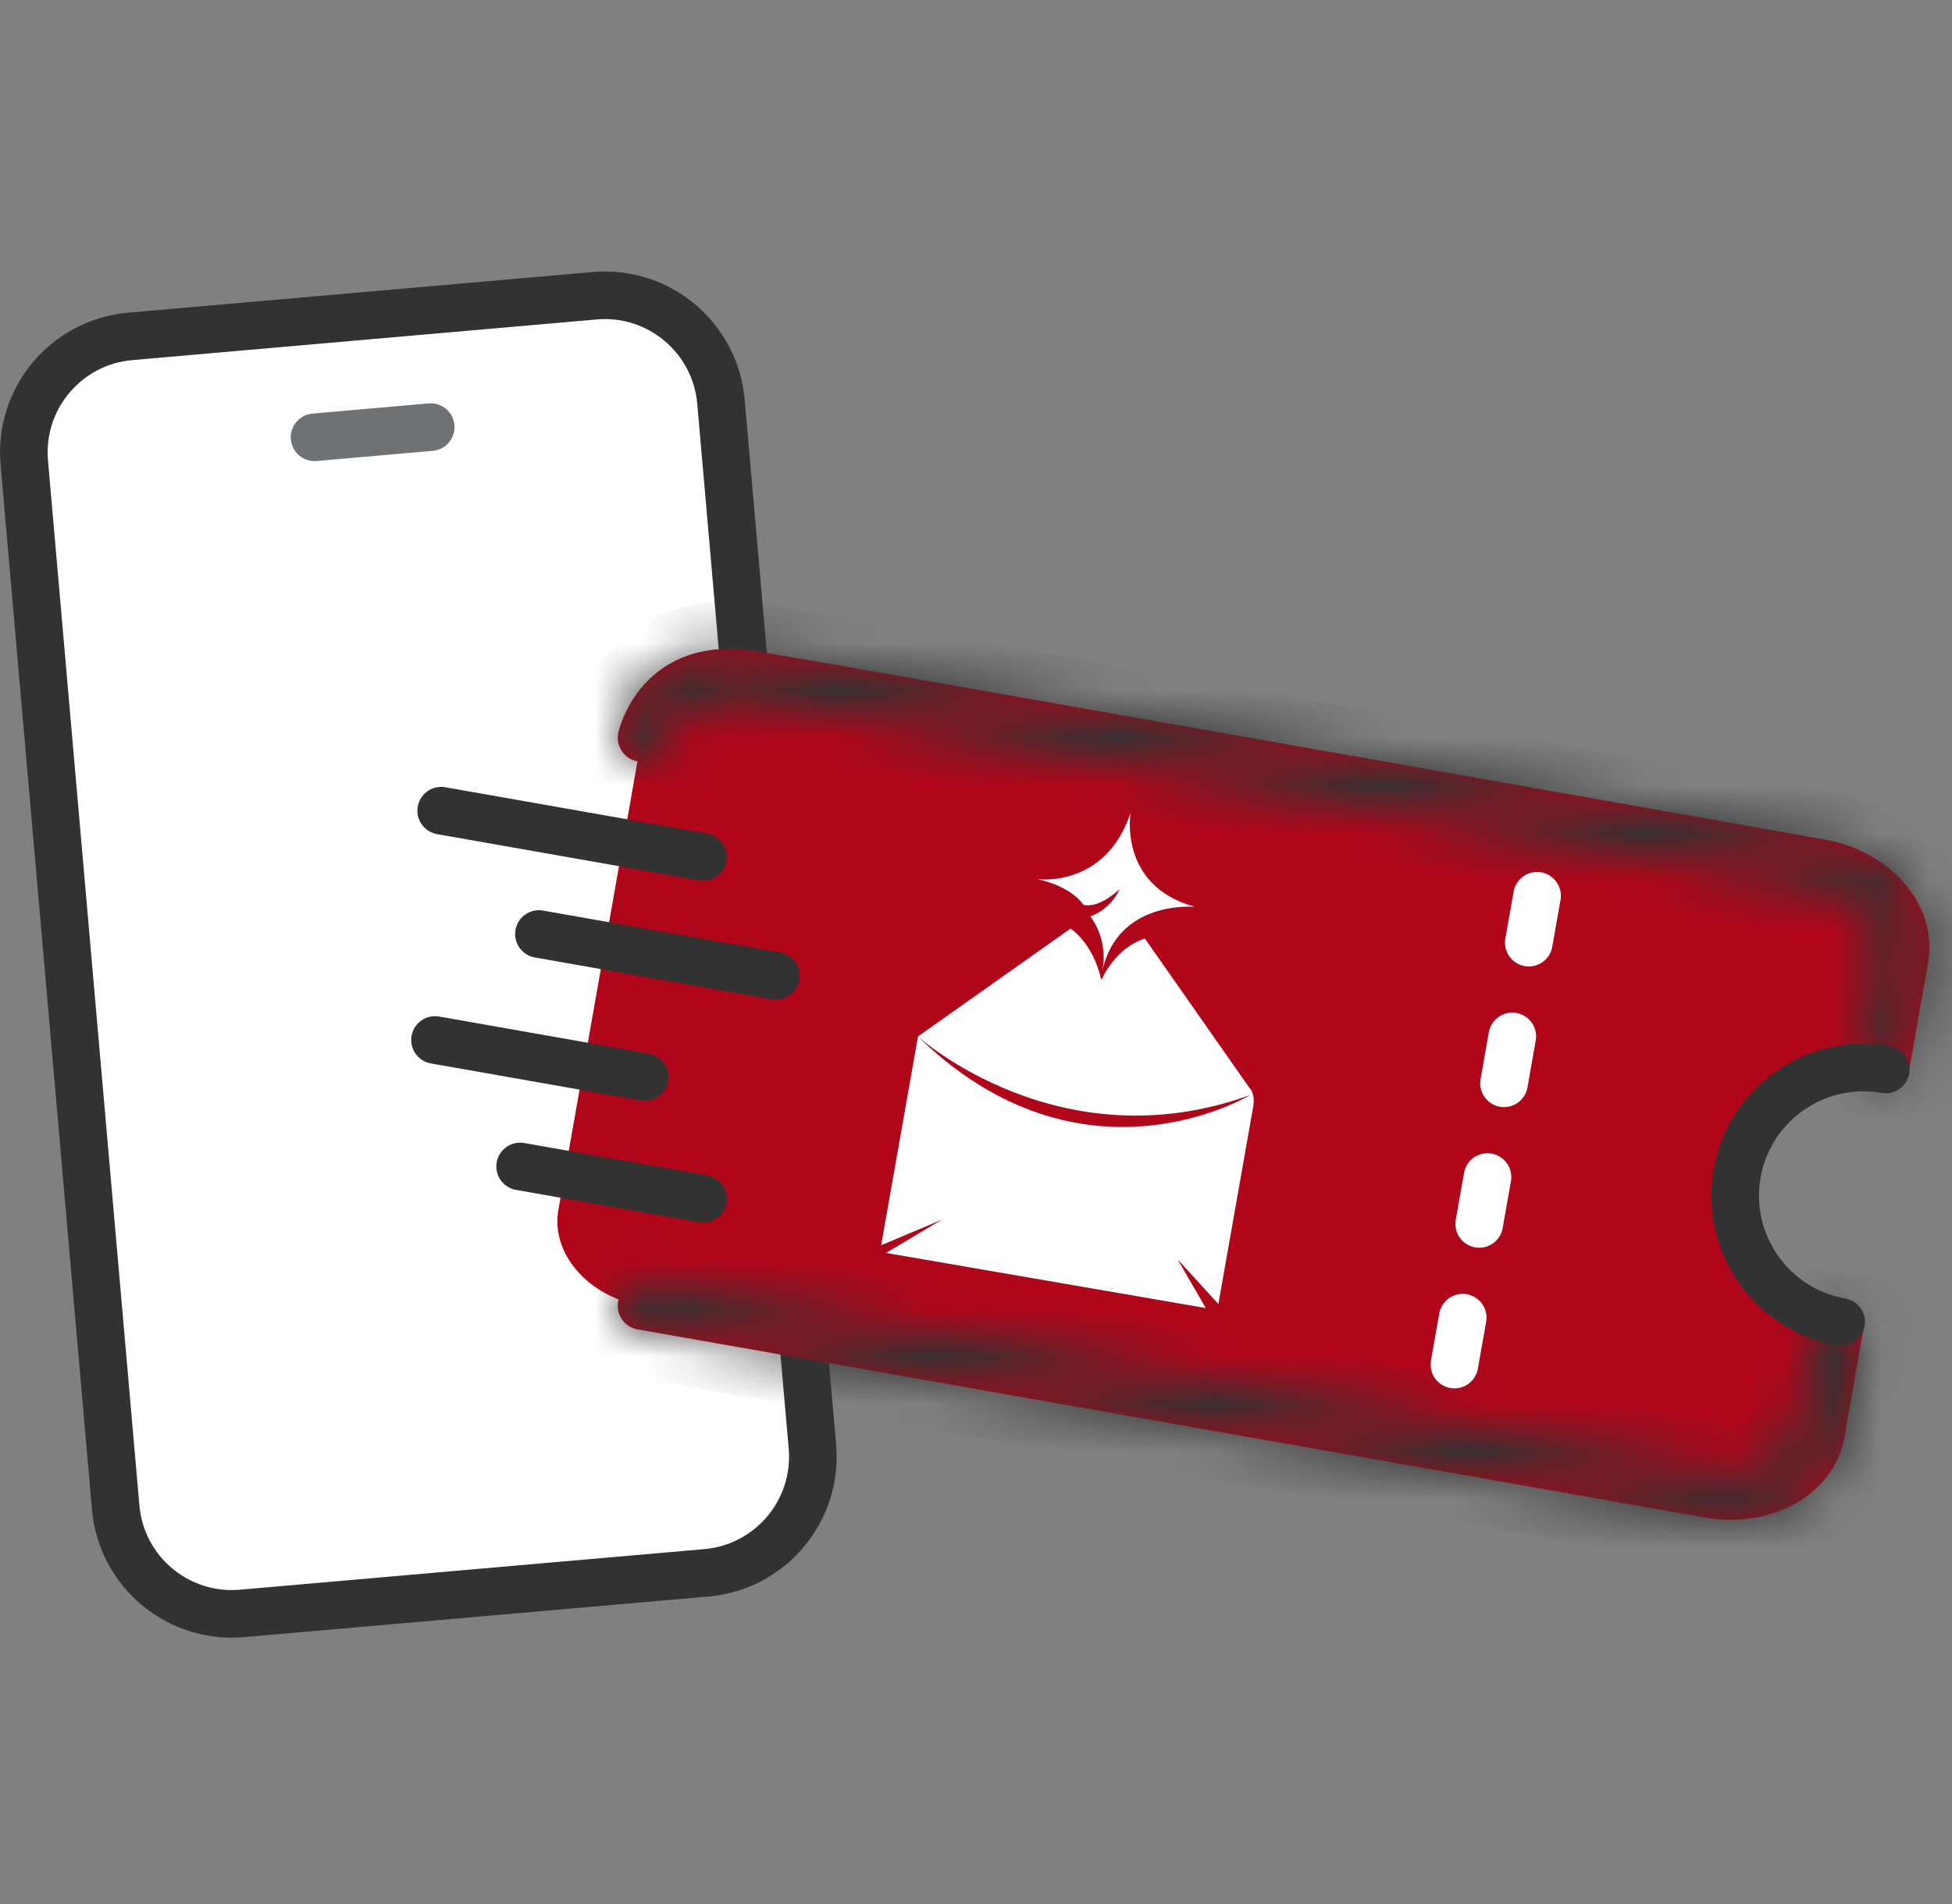
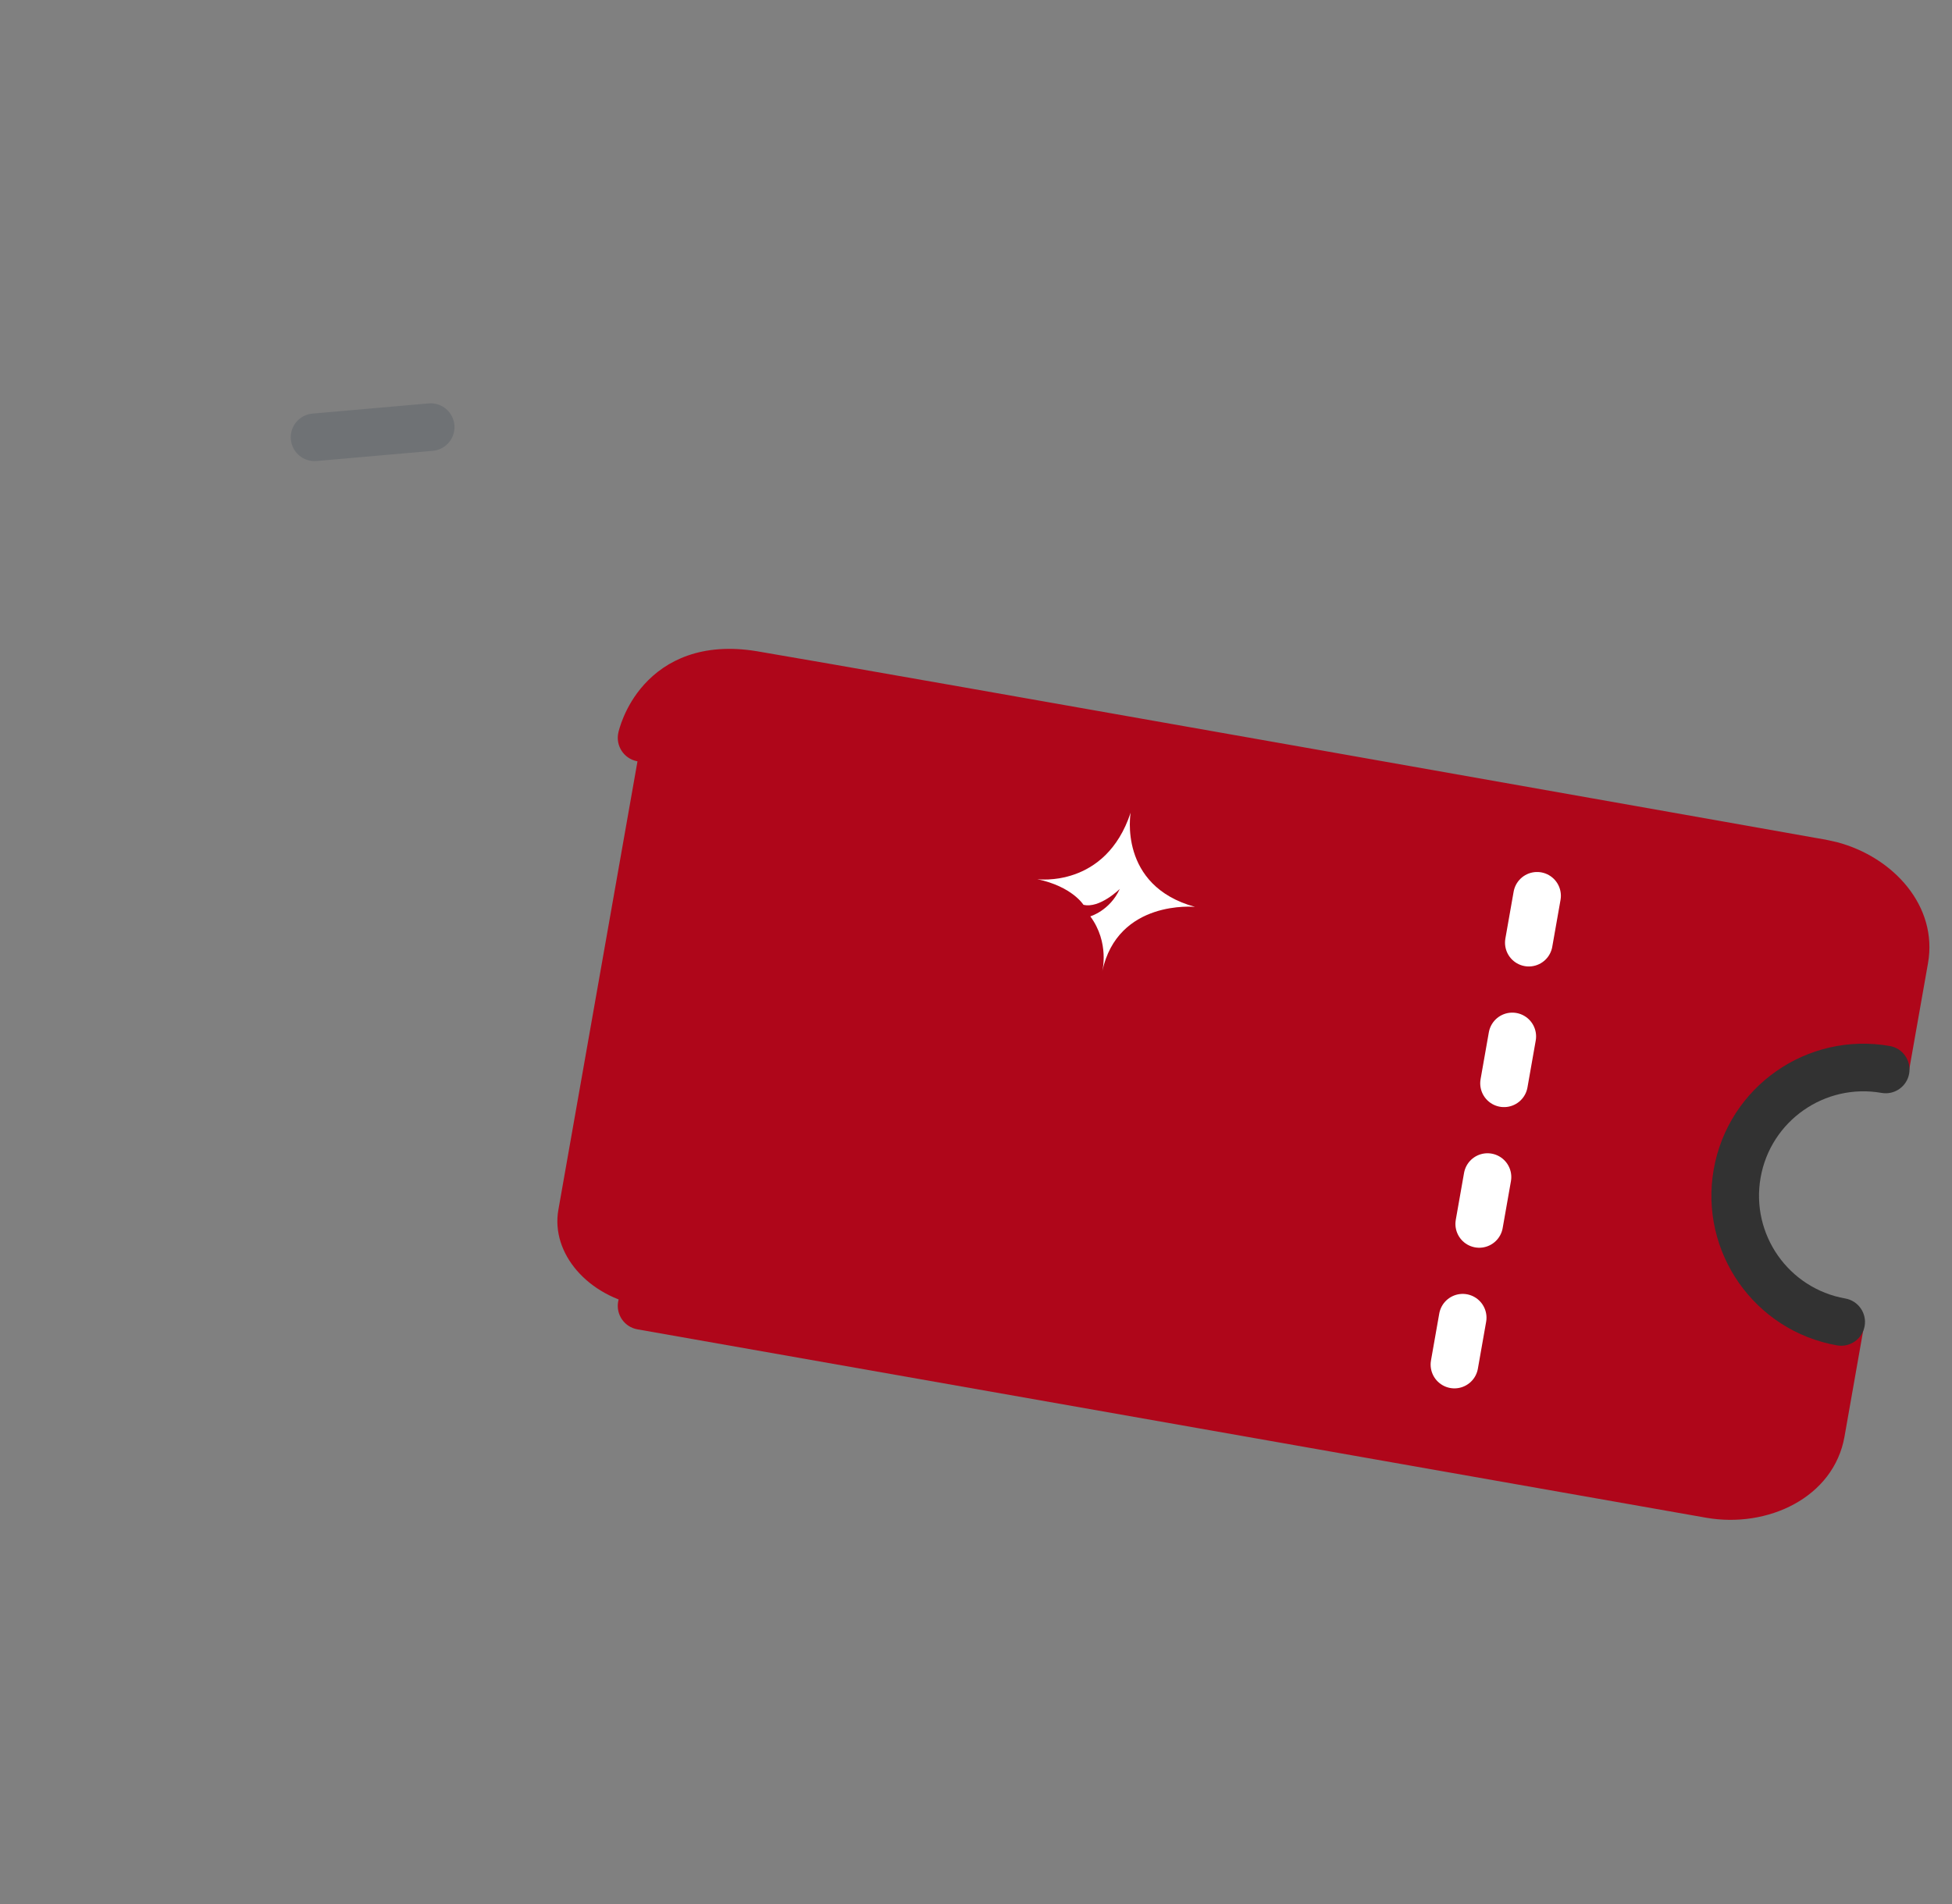
<svg xmlns="http://www.w3.org/2000/svg" width="41" height="40" viewBox="0 0 41 40" fill="none">
  <rect x="0" y="0" width="41" height="40" fill="#808080" stroke="none" />
-   <path d="M12.491 6.213L2.735 7.067C1.388 7.185 0.392 8.372 0.51 9.719L2.43 31.67C2.548 33.017 3.735 34.013 5.082 33.895L14.838 33.042C16.185 32.924 17.181 31.736 17.064 30.389L15.143 8.439C15.025 7.092 13.838 6.095 12.491 6.213Z" fill="white" stroke="#323232" stroke-linecap="round" stroke-linejoin="round" />
  <path d="M6.607 9.187L9.046 8.973" stroke="#6F7275" stroke-linecap="round" stroke-linejoin="round" />
  <path d="M38.256 18.131C39.382 18.33 40.165 19.233 40.004 20.148L39.595 22.465C38.135 22.214 36.745 23.19 36.487 24.651C36.23 26.111 37.202 27.504 38.66 27.767L38.25 30.094C38.088 31.009 37.044 31.59 35.918 31.391L13.476 27.434C12.349 27.235 11.567 26.333 11.728 25.417L13.482 15.471C13.644 14.556 14.687 13.975 15.814 14.174L38.256 18.131Z" fill="#AF061A" />
  <mask id="path-4-inside-1_3404_5900" fill="white">
-     <path d="M38.176 27.632C38.334 27.693 38.499 27.741 38.672 27.771C38.836 27.8 38.999 27.811 39.16 27.81L38.742 30.181C38.516 31.459 37.129 32.113 35.831 31.884L13.389 27.927C13.117 27.879 12.936 27.62 12.983 27.348C13.031 27.076 13.291 26.895 13.562 26.942L36.004 30.899C36.959 31.068 37.659 30.56 37.757 30.008L38.176 27.632ZM27.865 15.784C30.546 16.258 33.166 16.722 35.114 17.067C36.089 17.24 36.897 17.383 37.46 17.483C37.742 17.532 37.962 17.572 38.113 17.599L38.343 17.639L38.583 17.692C39.77 18.005 40.707 19.037 40.496 20.235L40.079 22.597C39.928 22.541 39.771 22.496 39.607 22.467C39.435 22.437 39.263 22.425 39.094 22.427L39.511 20.061C39.608 19.509 39.124 18.793 38.169 18.624L37.938 18.583C37.788 18.557 37.567 18.517 37.285 18.467C36.722 18.367 35.915 18.224 34.941 18.052C32.992 17.706 30.372 17.243 27.691 16.769C22.327 15.82 16.721 14.831 15.733 14.668C14.91 14.532 14.495 14.804 14.272 15.05C14.15 15.185 14.071 15.331 14.022 15.444C13.998 15.5 13.982 15.547 13.973 15.576C13.969 15.591 13.966 15.601 13.965 15.607C13.906 15.876 13.64 16.048 13.371 15.99C13.101 15.932 12.929 15.665 12.987 15.396L12.987 15.393L12.989 15.39C12.989 15.388 12.989 15.384 12.99 15.381C12.992 15.375 12.994 15.367 12.996 15.357C13.001 15.339 13.008 15.313 13.017 15.284C13.035 15.224 13.063 15.144 13.103 15.05C13.183 14.864 13.316 14.616 13.531 14.379C13.982 13.88 14.737 13.49 15.896 13.681C16.891 13.846 22.505 14.836 27.865 15.784Z" />
-   </mask>
+     </mask>
  <path d="M38.176 27.632C38.334 27.693 38.499 27.741 38.672 27.771C38.836 27.8 38.999 27.811 39.16 27.81L38.742 30.181C38.516 31.459 37.129 32.113 35.831 31.884L13.389 27.927C13.117 27.879 12.936 27.62 12.983 27.348C13.031 27.076 13.291 26.895 13.562 26.942L36.004 30.899C36.959 31.068 37.659 30.56 37.757 30.008L38.176 27.632ZM27.865 15.784C30.546 16.258 33.166 16.722 35.114 17.067C36.089 17.24 36.897 17.383 37.46 17.483C37.742 17.532 37.962 17.572 38.113 17.599L38.343 17.639L38.583 17.692C39.77 18.005 40.707 19.037 40.496 20.235L40.079 22.597C39.928 22.541 39.771 22.496 39.607 22.467C39.435 22.437 39.263 22.425 39.094 22.427L39.511 20.061C39.608 19.509 39.124 18.793 38.169 18.624L37.938 18.583C37.788 18.557 37.567 18.517 37.285 18.467C36.722 18.367 35.915 18.224 34.941 18.052C32.992 17.706 30.372 17.243 27.691 16.769C22.327 15.82 16.721 14.831 15.733 14.668C14.91 14.532 14.495 14.804 14.272 15.05C14.15 15.185 14.071 15.331 14.022 15.444C13.998 15.5 13.982 15.547 13.973 15.576C13.969 15.591 13.966 15.601 13.965 15.607C13.906 15.876 13.64 16.048 13.371 15.99C13.101 15.932 12.929 15.665 12.987 15.396L12.987 15.393L12.989 15.39C12.989 15.388 12.989 15.384 12.99 15.381C12.992 15.375 12.994 15.367 12.996 15.357C13.001 15.339 13.008 15.313 13.017 15.284C13.035 15.224 13.063 15.144 13.103 15.05C13.183 14.864 13.316 14.616 13.531 14.379C13.982 13.88 14.737 13.49 15.896 13.681C16.891 13.846 22.505 14.836 27.865 15.784Z" fill="#AF061A" />
-   <path d="M38.176 27.632L38.533 26.698C38.254 26.592 37.943 26.615 37.683 26.762C37.423 26.909 37.243 27.165 37.191 27.459L38.176 27.632ZM38.672 27.771L38.498 28.756L38.499 28.756L38.672 27.771ZM39.16 27.81L40.145 27.983C40.197 27.691 40.116 27.391 39.924 27.164C39.733 26.938 39.45 26.808 39.154 26.81L39.16 27.81ZM38.742 30.181L39.727 30.355L39.727 30.355L38.742 30.181ZM35.831 31.884L35.657 32.869L35.657 32.869L35.831 31.884ZM13.389 27.927L13.215 28.912L13.215 28.912L13.389 27.927ZM12.983 27.348L11.999 27.174L11.998 27.175L12.983 27.348ZM13.562 26.942L13.736 25.958L13.736 25.957L13.562 26.942ZM36.004 30.899L35.831 31.884L35.831 31.884L36.004 30.899ZM37.757 30.008L38.742 30.182L38.742 30.181L37.757 30.008ZM27.865 15.784L28.039 14.799L27.865 15.784ZM35.114 17.067L35.289 16.082L35.114 17.067ZM37.46 17.483L37.634 16.498L37.46 17.483ZM38.113 17.599L37.938 18.583L37.939 18.584L38.113 17.599ZM38.343 17.639L38.555 16.662C38.542 16.659 38.529 16.657 38.516 16.654L38.343 17.639ZM38.583 17.692L38.838 16.725C38.824 16.721 38.81 16.718 38.796 16.714L38.583 17.692ZM40.496 20.235L41.48 20.409L41.481 20.409L40.496 20.235ZM40.079 22.597L39.731 23.535C40.009 23.638 40.319 23.612 40.577 23.465C40.834 23.317 41.013 23.063 41.064 22.771L40.079 22.597ZM39.607 22.467L39.781 21.483L39.781 21.483L39.607 22.467ZM39.094 22.427L38.109 22.254C38.057 22.547 38.139 22.849 38.333 23.076C38.526 23.303 38.811 23.432 39.11 23.427L39.094 22.427ZM39.511 20.061L40.496 20.235L40.496 20.235L39.511 20.061ZM38.169 18.624L38.343 17.639L38.343 17.639L38.169 18.624ZM37.938 18.583L37.763 19.568L37.764 19.568L37.938 18.583ZM37.285 18.467L37.46 17.483L37.285 18.467ZM34.941 18.052L35.115 17.067L34.941 18.052ZM27.691 16.769L27.865 15.784L27.691 16.769ZM15.733 14.668L15.896 13.681L15.896 13.681L15.733 14.668ZM14.272 15.05L13.53 14.379L13.53 14.38L14.272 15.05ZM14.022 15.444L13.103 15.049L13.103 15.05L14.022 15.444ZM13.973 15.576L13.017 15.284L13.016 15.285L13.973 15.576ZM13.965 15.607L12.996 15.358C12.993 15.37 12.99 15.382 12.988 15.394L13.965 15.607ZM13.371 15.99L13.16 16.967L13.161 16.967L13.371 15.99ZM12.987 15.396L13.964 15.605C13.967 15.593 13.969 15.581 13.971 15.569L12.987 15.396ZM12.987 15.393L12.108 14.916C12.056 15.011 12.021 15.113 12.002 15.219L12.987 15.393ZM12.989 15.39L13.868 15.866C13.912 15.785 13.944 15.699 13.964 15.61L12.989 15.39ZM12.99 15.381L12.017 15.152L12.014 15.163L12.99 15.381ZM12.996 15.357L13.965 15.607L13.965 15.607L12.996 15.357ZM13.017 15.284L12.061 14.992L12.061 14.992L13.017 15.284ZM13.103 15.05L12.184 14.656L12.184 14.656L13.103 15.05ZM13.531 14.379L12.789 13.708L12.789 13.708L13.531 14.379ZM15.896 13.681L16.059 12.695L16.059 12.695L15.896 13.681ZM38.176 27.632L37.819 28.566C38.028 28.646 38.255 28.713 38.498 28.756L38.672 27.771L38.846 26.786C38.743 26.768 38.639 26.739 38.533 26.698L38.176 27.632ZM38.672 27.771L38.499 28.756C38.733 28.797 38.958 28.811 39.167 28.81L39.16 27.81L39.154 26.81C39.041 26.811 38.939 26.803 38.846 26.786L38.672 27.771ZM39.16 27.81L38.175 27.636L37.757 30.008L38.742 30.181L39.727 30.355L40.145 27.983L39.16 27.81ZM38.742 30.181L37.757 30.007C37.661 30.55 36.972 31.07 36.004 30.899L35.831 31.884L35.657 32.869C37.285 33.156 39.371 32.368 39.727 30.355L38.742 30.181ZM35.831 31.884L36.004 30.899L13.562 26.942L13.389 27.927L13.215 28.912L35.657 32.869L35.831 31.884ZM13.389 27.927L13.563 26.942C13.835 26.991 14.016 27.25 13.968 27.521L12.983 27.348L11.998 27.175C11.855 27.99 12.399 28.768 13.215 28.912L13.389 27.927ZM12.983 27.348L13.968 27.522C13.92 27.794 13.662 27.975 13.389 27.927L13.562 26.942L13.736 25.957C12.92 25.814 12.143 26.359 11.999 27.174L12.983 27.348ZM13.562 26.942L13.389 27.927L35.831 31.884L36.004 30.899L36.178 29.915L13.736 25.958L13.562 26.942ZM36.004 30.899L35.831 31.884C37.151 32.117 38.519 31.441 38.742 30.182L37.757 30.008L36.773 29.833C36.786 29.759 36.811 29.796 36.707 29.855C36.617 29.907 36.442 29.961 36.178 29.915L36.004 30.899ZM37.757 30.008L38.742 30.181L39.161 27.806L38.176 27.632L37.191 27.459L36.772 29.834L37.757 30.008ZM27.865 15.784L27.691 16.768C30.372 17.243 32.991 17.706 34.94 18.052L35.114 17.067L35.289 16.082C33.34 15.737 30.72 15.273 28.039 14.799L27.865 15.784ZM35.114 17.067L34.94 18.052C35.915 18.224 36.722 18.367 37.285 18.467L37.46 17.483L37.634 16.498C37.071 16.398 36.263 16.255 35.289 16.082L35.114 17.067ZM37.46 17.483L37.285 18.467C37.583 18.52 37.77 18.553 37.938 18.583L38.113 17.599L38.287 16.614C38.155 16.591 37.9 16.545 37.634 16.498L37.46 17.483ZM38.113 17.599L37.939 18.584L38.169 18.624L38.343 17.639L38.516 16.654L38.286 16.614L38.113 17.599ZM38.343 17.639L38.13 18.616L38.371 18.669L38.583 17.692L38.796 16.714L38.555 16.662L38.343 17.639ZM38.583 17.692L38.328 18.659C39.204 18.889 39.601 19.549 39.511 20.062L40.496 20.235L41.481 20.409C41.812 18.525 40.337 17.12 38.838 16.725L38.583 17.692ZM40.496 20.235L39.511 20.061L39.094 22.424L40.079 22.597L41.064 22.771L41.48 20.409L40.496 20.235ZM40.079 22.597L40.427 21.66C40.228 21.585 40.012 21.523 39.781 21.483L39.607 22.467L39.434 23.452C39.531 23.469 39.629 23.497 39.731 23.535L40.079 22.597ZM39.607 22.467L39.781 21.483C39.541 21.44 39.306 21.424 39.078 21.427L39.094 22.427L39.11 23.427C39.22 23.425 39.328 23.433 39.434 23.452L39.607 22.467ZM39.094 22.427L40.079 22.601L40.496 20.235L39.511 20.061L38.526 19.888L38.109 22.254L39.094 22.427ZM39.511 20.061L40.496 20.235C40.717 18.975 39.662 17.872 38.343 17.639L38.169 18.624L37.995 19.609C38.26 19.655 38.405 19.767 38.472 19.845C38.549 19.937 38.513 19.962 38.526 19.888L39.511 20.061ZM38.169 18.624L38.343 17.639L38.112 17.599L37.938 18.583L37.764 19.568L37.995 19.609L38.169 18.624ZM37.938 18.583L38.113 17.599C37.98 17.575 37.725 17.53 37.46 17.483L37.285 18.467L37.111 19.452C37.408 19.505 37.595 19.538 37.763 19.568L37.938 18.583ZM37.285 18.467L37.46 17.483C36.897 17.383 36.089 17.24 35.115 17.067L34.941 18.052L34.766 19.037C35.741 19.209 36.547 19.352 37.111 19.452L37.285 18.467ZM34.941 18.052L35.115 17.067C33.166 16.722 30.547 16.258 27.865 15.784L27.691 16.769L27.517 17.753C30.198 18.227 32.818 18.691 34.766 19.037L34.941 18.052ZM27.691 16.769L27.865 15.784C22.506 14.836 16.891 13.846 15.896 13.681L15.733 14.668L15.57 15.655C16.551 15.817 22.148 16.804 27.517 17.753L27.691 16.769ZM15.733 14.668L15.896 13.681C15.35 13.591 14.867 13.625 14.448 13.771C14.026 13.919 13.731 14.157 13.53 14.379L14.272 15.05L15.014 15.721C15.036 15.696 15.06 15.676 15.107 15.66C15.156 15.642 15.293 15.609 15.57 15.655L15.733 14.668ZM14.272 15.05L13.53 14.38C13.315 14.617 13.183 14.865 13.103 15.049L14.022 15.444L14.941 15.839C14.959 15.796 14.985 15.753 15.014 15.72L14.272 15.05ZM14.022 15.444L13.103 15.05C13.064 15.141 13.036 15.222 13.017 15.284L13.973 15.576L14.93 15.868C14.929 15.871 14.929 15.869 14.932 15.863C14.934 15.857 14.937 15.848 14.941 15.838L14.022 15.444ZM13.973 15.576L13.016 15.285C13.01 15.306 13.005 15.323 13.002 15.338C12.999 15.348 12.994 15.365 12.996 15.358L13.965 15.607L14.933 15.856C14.934 15.853 14.934 15.851 14.935 15.85C14.935 15.85 14.935 15.85 14.935 15.849C14.935 15.849 14.935 15.849 14.935 15.849C14.935 15.849 14.935 15.851 14.934 15.852C14.933 15.856 14.932 15.861 14.93 15.867L13.973 15.576ZM13.965 15.607L12.988 15.394C13.046 15.126 13.31 14.954 13.581 15.012L13.371 15.99L13.161 16.967C13.97 17.141 14.766 16.626 14.942 15.819L13.965 15.607ZM13.371 15.99L13.581 15.012C13.851 15.07 14.022 15.335 13.964 15.605L12.987 15.396L12.009 15.186C11.836 15.995 12.351 16.793 13.16 16.967L13.371 15.99ZM12.987 15.396L13.971 15.569L13.972 15.566L12.987 15.393L12.002 15.219L12.002 15.222L12.987 15.396ZM12.987 15.393L13.866 15.869L13.868 15.866L12.989 15.39L12.109 14.914L12.108 14.916L12.987 15.393ZM12.989 15.39L13.964 15.61C13.967 15.595 13.97 15.583 13.971 15.574C13.973 15.566 13.974 15.558 13.975 15.553C13.976 15.548 13.977 15.544 13.977 15.542C13.977 15.541 13.977 15.539 13.977 15.54C13.977 15.54 13.977 15.541 13.977 15.544C13.976 15.546 13.976 15.55 13.975 15.555C13.973 15.564 13.97 15.58 13.966 15.599L12.99 15.381L12.014 15.163C12.009 15.184 12.006 15.202 12.004 15.212C12.003 15.218 12.003 15.222 12.002 15.226C12.002 15.229 12.001 15.231 12.001 15.232C12.001 15.234 12.001 15.232 12.001 15.232C12.001 15.23 12.002 15.227 12.003 15.223C12.003 15.218 12.005 15.212 12.006 15.204C12.008 15.195 12.01 15.184 12.013 15.17L12.989 15.39ZM12.99 15.381L13.963 15.61C13.962 15.618 13.96 15.623 13.96 15.625C13.959 15.627 13.959 15.628 13.959 15.627C13.96 15.627 13.96 15.626 13.96 15.625C13.96 15.624 13.961 15.622 13.961 15.62C13.962 15.617 13.963 15.612 13.965 15.607L12.996 15.357L12.028 15.108C12.028 15.108 12.028 15.106 12.026 15.114C12.026 15.117 12.024 15.122 12.023 15.127C12.021 15.133 12.019 15.142 12.017 15.152L12.99 15.381ZM12.996 15.357L13.965 15.607C13.965 15.604 13.968 15.593 13.974 15.576L13.017 15.284L12.061 14.992C12.048 15.034 12.037 15.073 12.028 15.108L12.996 15.357ZM13.017 15.284L13.973 15.576C13.983 15.545 13.999 15.499 14.022 15.444L13.103 15.05L12.184 14.656C12.127 14.788 12.088 14.904 12.061 14.992L13.017 15.284ZM13.103 15.05L14.022 15.445C14.071 15.33 14.151 15.184 14.273 15.049L13.531 14.379L12.789 13.708C12.482 14.048 12.295 14.398 12.184 14.656L13.103 15.05ZM13.531 14.379L14.272 15.05C14.495 14.804 14.909 14.532 15.733 14.668L15.896 13.681L16.059 12.695C14.565 12.448 13.469 12.957 12.789 13.708L13.531 14.379ZM15.896 13.681L15.733 14.668C16.721 14.831 22.326 15.82 27.691 16.768L27.865 15.784L28.039 14.799C22.684 13.852 17.062 12.86 16.059 12.695L15.896 13.681Z" fill="#323232" mask="url(#path-4-inside-1_3404_5900)" />
  <path d="M39.695 21.975C39.966 22.023 40.148 22.283 40.1 22.555C40.052 22.826 39.793 23.008 39.521 22.96C38.328 22.75 37.19 23.547 36.98 24.739C36.77 25.932 37.567 27.069 38.759 27.279C39.031 27.327 39.213 27.587 39.165 27.858C39.117 28.13 38.857 28.312 38.586 28.264C36.849 27.958 35.69 26.302 35.995 24.566C36.301 22.829 37.958 21.669 39.695 21.975Z" fill="#323232" />
  <line x1="32.285" y1="18.819" x2="30.546" y2="28.684" stroke="white" stroke-linecap="round" stroke-dasharray="1 2" />
-   <path d="M14.767 18L9.267 17.031M16.296 20.499L11.32 19.622M14.767 25.182L10.925 24.505M13.545 22.625L9.137 21.848" stroke="#323232" stroke-linecap="round" stroke-linejoin="round" />
  <path d="M21.787 18.47C21.787 18.47 23.221 18.667 23.748 17.073C23.748 17.073 23.477 18.607 25.1 19.052C25.1 19.052 23.477 18.89 23.151 20.409C23.151 20.409 23.311 19.807 22.901 19.251C22.901 19.251 23.312 19.131 23.52 18.675C23.52 18.675 23.097 19.092 22.757 19.008C22.757 19.01 22.524 18.625 21.787 18.47Z" fill="white" />
-   <path d="M24.048 19.718L26.246 22.858C26.246 22.858 26.371 22.971 26.322 23.251L25.591 27.395L24.734 26.457L25.327 27.48L18.611 26.322L19.782 25.624L18.508 26.16L19.282 21.774L22.486 19.508C22.486 19.508 22.958 19.801 23.133 20.591C23.133 20.591 23.41 19.919 24.048 19.718ZM26.259 23.005C22.241 24.459 19.28 21.774 19.28 21.774C22.735 25.148 26.259 23.005 26.259 23.005Z" fill="white" />
</svg>